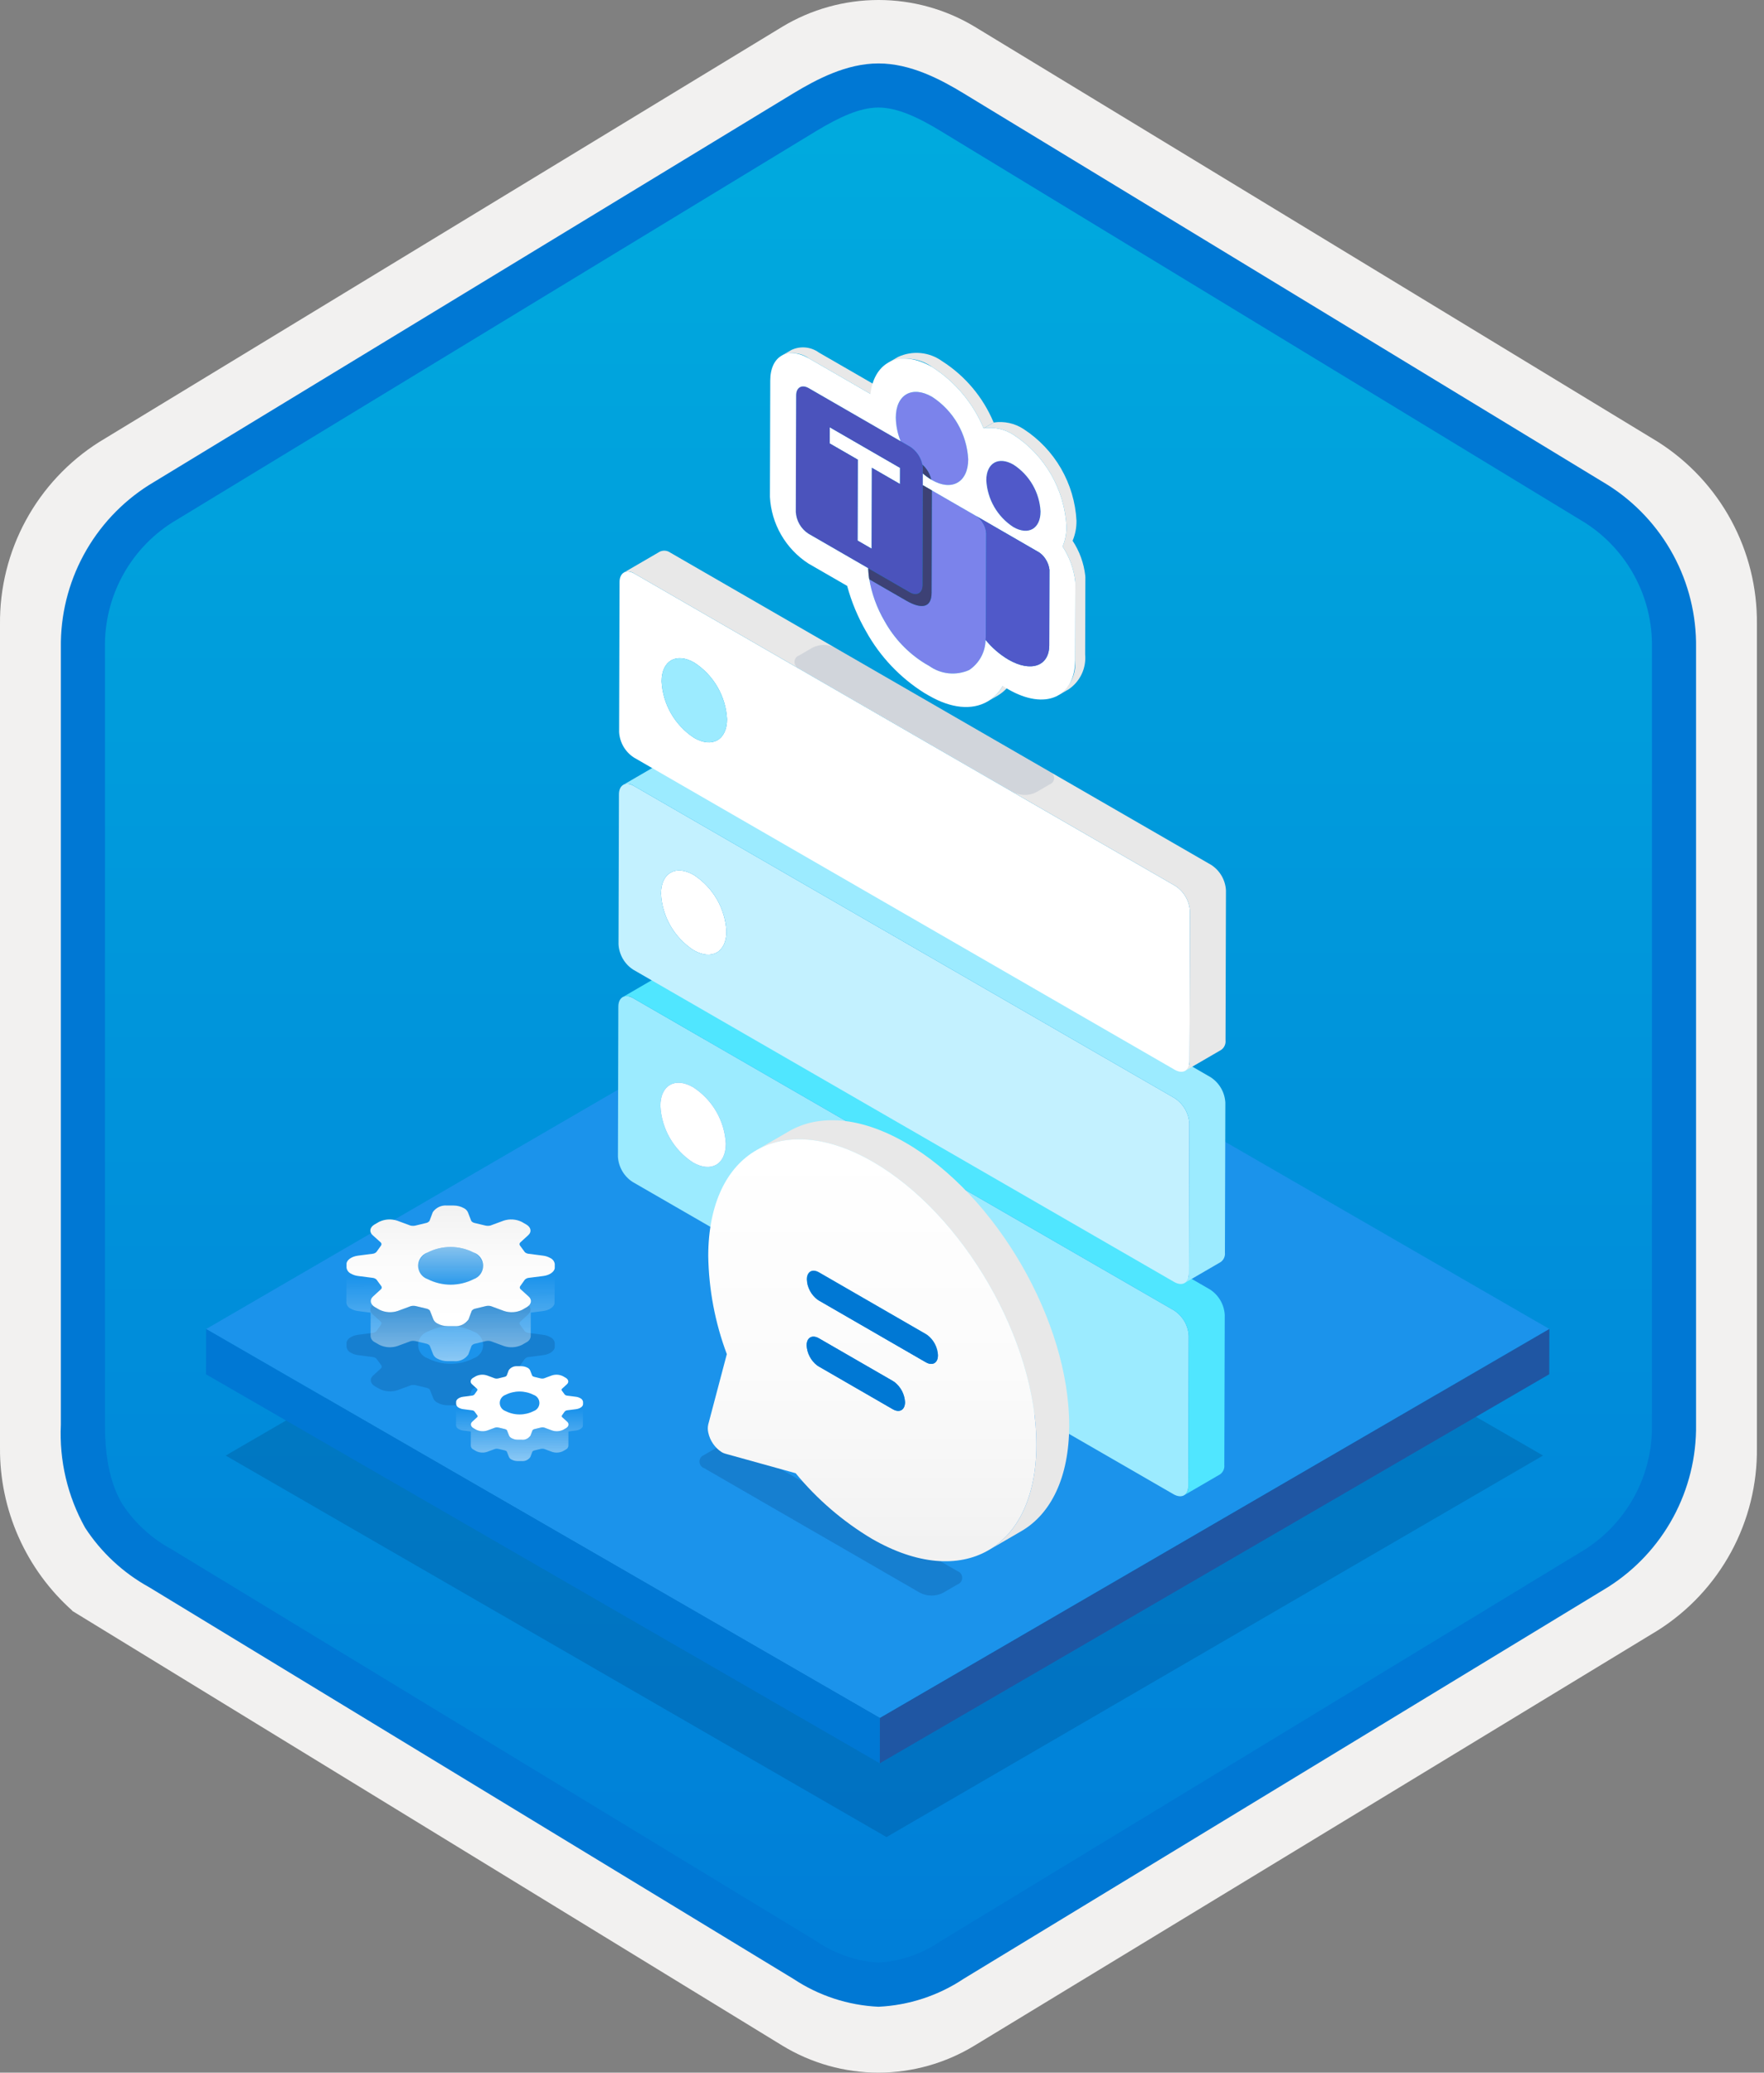
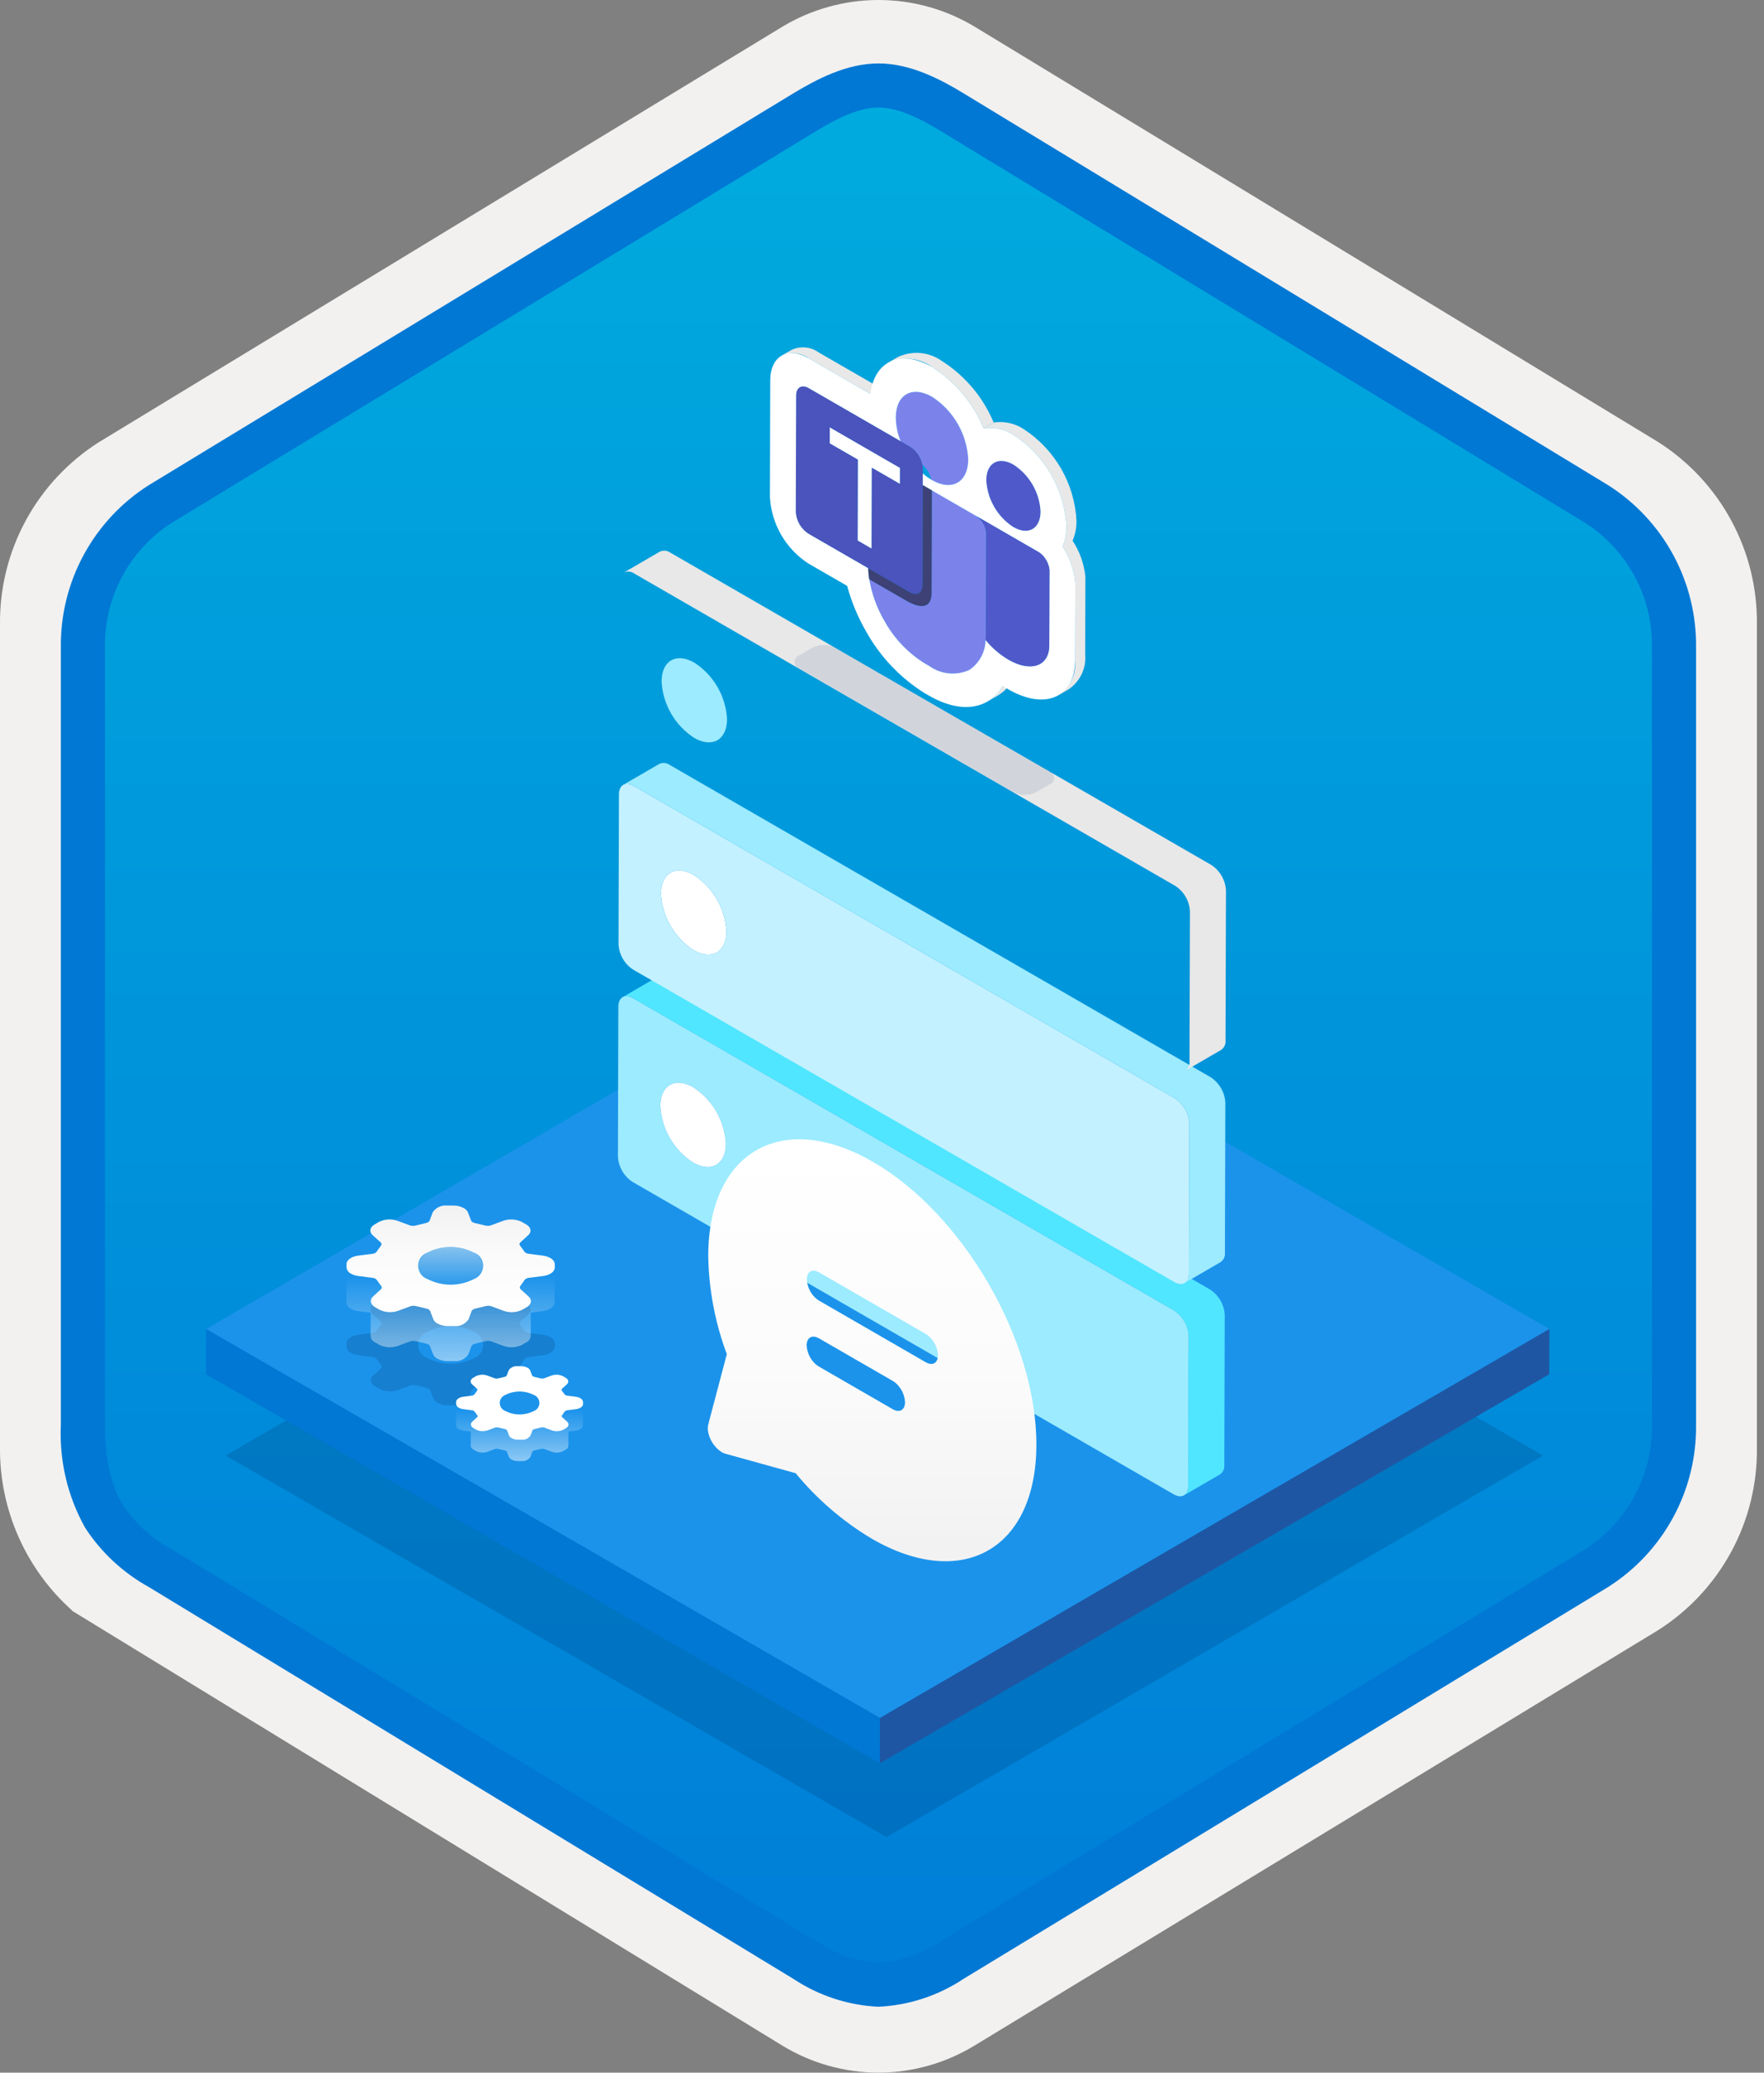
<svg xmlns="http://www.w3.org/2000/svg" width="160" height="188" viewBox="0 0 160 188" fill="none">
  <rect x="0" y="0" width="160" height="188" fill="#808080" stroke="none" />
  <g clip-path="url(#clip0)">
    <path d="M79.678 188C82.759 187.994 85.78 187.141 88.408 185.534L150.384 147.874C153.165 146.11 155.449 143.665 157.019 140.771C158.589 137.876 159.394 134.628 159.356 131.336V56.621C159.392 53.328 158.587 50.081 157.017 47.187C155.447 44.293 153.163 41.848 150.384 40.083L88.408 2.423C85.775 0.838 82.759 0 79.686 0C76.612 0 73.596 0.838 70.963 2.423L8.988 40.098C6.205 41.86 3.918 44.305 2.345 47.199C0.772 50.093 -0.035 53.342 4.1431e-06 56.636V131.336C-0.019 134.119 0.556 136.874 1.686 139.418C2.816 141.962 4.474 144.236 6.552 146.089V146.115L70.963 185.549C73.588 187.149 76.603 187.996 79.678 188V188ZM80.326 6.952C82.278 6.952 84.755 8.165 86.465 9.209L147.222 46.403C150.974 48.688 153.09 55.284 153.09 60.035L152.458 131.336C152.458 136.087 149.259 140.355 145.506 142.64L85.11 179.021C81.676 181.109 78.885 181.109 75.451 179.021L14.243 142.549C10.49 140.265 7.472 136.072 7.472 131.336V57.688C7.504 55.323 8.113 53.001 9.246 50.925C10.379 48.848 12.001 47.079 13.972 45.771L74.548 9.209C76.258 8.165 78.374 6.952 80.326 6.952Z" fill="#F2F1F0" />
    <path fill-rule="evenodd" clip-rule="evenodd" d="M87.576 10.533C85.206 9.059 82.47 8.278 79.678 8.278C76.887 8.278 74.151 9.059 71.78 10.533L15.645 44.864C13.119 46.476 11.047 48.706 9.625 51.344C8.203 53.981 7.479 56.938 7.52 59.934V128.038C7.48 131.033 8.206 133.99 9.627 136.627C11.049 139.264 13.121 141.495 15.645 143.108L71.78 177.439C74.151 178.912 76.887 179.694 79.678 179.694C82.47 179.694 85.206 178.912 87.576 177.439L143.711 143.108C146.236 141.495 148.307 139.264 149.729 136.627C151.151 133.99 151.877 131.033 151.837 128.038V59.934C151.875 56.939 151.149 53.983 149.727 51.346C148.305 48.709 146.234 46.478 143.711 44.864L87.576 10.533Z" fill="url(#paint0_linear)" />
    <path fill-rule="evenodd" clip-rule="evenodd" d="M79.678 9.754C81.362 9.754 83.244 10.62 85.311 11.878L143.777 47.421C145.668 48.634 147.218 50.311 148.278 52.292C149.339 54.273 149.875 56.492 149.837 58.739V129.218C149.875 131.464 149.339 133.684 148.278 135.665C147.218 137.645 145.668 139.322 143.777 140.536L85.312 176.078L85.311 176.079C83.641 177.218 81.696 177.889 79.678 178.022C77.661 177.889 75.716 177.218 74.046 176.079L74.045 176.078L15.582 140.538L15.58 140.537C13.792 139.573 12.267 138.186 11.138 136.497C10.161 134.894 9.52 132.679 9.52 129.218V58.739C9.482 56.492 10.018 54.273 11.079 52.292C12.139 50.311 13.688 48.634 15.58 47.421L74.037 11.884L74.041 11.881C76.124 10.628 77.985 9.754 79.678 9.754ZM87.391 8.461L145.855 44.003C148.333 45.573 150.368 47.752 151.765 50.331C153.162 52.911 153.876 55.806 153.837 58.739V129.218C153.876 132.151 153.162 135.046 151.765 137.626C150.368 140.206 148.333 142.384 145.855 143.955L87.39 179.496C85.096 181.021 82.43 181.894 79.678 182.022C76.926 181.894 74.261 181.021 71.967 179.496H71.966L13.502 143.954L13.499 143.953C11.164 142.66 9.181 140.815 7.723 138.579C6.128 135.725 5.365 132.482 5.52 129.218V58.739C5.481 55.806 6.194 52.911 7.592 50.331C8.989 47.751 11.024 45.572 13.502 44.002L71.967 8.461L71.975 8.456C74.066 7.198 76.773 5.754 79.678 5.754C82.564 5.754 85.282 7.177 87.391 8.461V8.461Z" fill="#0078D4" />
    <path opacity="0.2" d="M139.959 132.026L80.409 166.633L20.47 132.027L80.02 97.42L139.959 132.026Z" fill="#003067" />
    <path d="M140.532 120.546L79.81 155.834L18.698 120.551L79.42 85.263L140.532 120.546Z" fill="#1B93EB" />
    <path d="M140.532 120.546L140.52 124.652L79.798 159.94L79.81 155.834L140.532 120.546Z" fill="#1F56A3" />
    <path d="M79.81 155.834L79.798 159.94L18.686 124.657L18.698 120.551L79.81 155.834Z" fill="#0078D4" />
    <path opacity="0.2" d="M47.959 124.788C48.281 125.08 48.204 125.499 47.783 125.743L47.365 125.986C46.851 126.237 46.258 126.274 45.716 126.091L44.53 125.653C44.387 125.617 44.238 125.613 44.094 125.641L43.132 125.874C42.998 125.895 42.877 125.965 42.791 126.07L42.493 126.866C42.35 127.071 42.155 127.235 41.928 127.341C41.701 127.446 41.45 127.49 41.201 127.466H40.611C40.282 127.468 39.958 127.386 39.67 127.227C39.514 127.149 39.389 127.022 39.312 126.866L39 126.07C38.967 126.018 38.921 125.976 38.866 125.949C38.817 125.92 38.764 125.898 38.709 125.884L37.738 125.653C37.581 125.614 37.418 125.614 37.261 125.653L36.078 126.09C35.535 126.273 34.943 126.235 34.428 125.985L34.009 125.744C33.586 125.499 33.505 125.08 33.823 124.788L34.573 124.101C34.604 124.067 34.622 124.023 34.625 123.978C34.628 123.932 34.617 123.886 34.592 123.848L34.184 123.292C34.154 123.241 34.11 123.2 34.057 123.173C33.992 123.135 33.92 123.108 33.846 123.094L32.473 122.917C32.252 122.889 32.04 122.819 31.846 122.71C31.737 122.663 31.641 122.588 31.569 122.492C31.496 122.397 31.449 122.285 31.431 122.167L31.43 121.825C31.428 121.48 31.88 121.151 32.462 121.075L33.833 120.898C33.956 120.879 34.068 120.82 34.152 120.73L34.551 120.169C34.583 120.13 34.6 120.08 34.6 120.03C34.6 119.979 34.582 119.93 34.55 119.891L33.789 119.205C33.467 118.913 33.544 118.494 33.965 118.25L34.383 118.007C34.897 117.756 35.49 117.719 36.032 117.902L37.218 118.34C37.361 118.376 37.51 118.38 37.654 118.352L38.616 118.119C38.75 118.098 38.871 118.029 38.957 117.923L39.255 117.127C39.398 116.922 39.593 116.758 39.82 116.652C40.047 116.547 40.297 116.503 40.547 116.527H41.137C41.466 116.525 41.79 116.607 42.078 116.766C42.234 116.844 42.359 116.971 42.436 117.127L42.745 117.922C42.779 117.974 42.827 118.016 42.882 118.044C42.931 118.074 42.985 118.095 43.041 118.107L44.008 118.339C44.165 118.379 44.329 118.379 44.487 118.34L45.672 117.902C46.215 117.72 46.806 117.758 47.32 118.008L47.739 118.249C48.162 118.494 48.243 118.913 47.925 119.205L47.175 119.892C47.144 119.926 47.126 119.97 47.123 120.015C47.12 120.061 47.131 120.107 47.156 120.145L47.564 120.701C47.594 120.752 47.638 120.793 47.691 120.82C47.755 120.858 47.826 120.885 47.9 120.898L49.275 121.076C49.495 121.103 49.708 121.174 49.902 121.282C50.011 121.33 50.107 121.405 50.18 121.5C50.253 121.595 50.301 121.707 50.319 121.825L50.318 122.168C50.32 122.513 49.868 122.842 49.286 122.918L47.912 123.094C47.791 123.114 47.68 123.173 47.596 123.263L47.197 123.824C47.165 123.863 47.148 123.912 47.148 123.963C47.149 124.014 47.168 124.063 47.201 124.101L47.959 124.788ZM38.793 123.206C39.44 123.534 40.155 123.705 40.881 123.705C41.606 123.705 42.322 123.533 42.968 123.204C43.22 123.116 43.437 122.952 43.59 122.735C43.744 122.517 43.825 122.257 43.824 121.991C43.822 121.725 43.738 121.466 43.582 121.25C43.426 121.034 43.207 120.872 42.955 120.787C42.308 120.459 41.593 120.288 40.868 120.288C40.143 120.288 39.428 120.459 38.782 120.787C38.531 120.875 38.313 121.039 38.159 121.256C38.005 121.474 37.923 121.734 37.924 122C37.925 122.267 38.01 122.526 38.166 122.742C38.321 122.958 38.541 123.12 38.793 123.206" fill="#003067" />
    <path d="M37.918 117.145L37.924 114.811C37.948 114.553 38.04 114.305 38.191 114.094C38.342 113.883 38.545 113.715 38.782 113.609C39.428 113.28 40.143 113.109 40.868 113.109C41.593 113.109 42.308 113.28 42.955 113.609C43.195 113.716 43.402 113.885 43.555 114.099C43.708 114.313 43.801 114.564 43.824 114.825L43.817 117.145L37.918 117.145Z" fill="url(#paint1_linear)" />
    <path d="M47.959 117.609C48.281 117.901 48.204 118.32 47.783 118.565L47.365 118.808C46.851 119.058 46.258 119.096 45.716 118.913L44.53 118.474C44.387 118.438 44.238 118.434 44.094 118.463L43.132 118.696C42.998 118.716 42.877 118.786 42.791 118.891L42.493 119.687C42.35 119.893 42.155 120.056 41.928 120.162C41.701 120.267 41.45 120.311 41.201 120.288H40.611C40.282 120.289 39.958 120.207 39.67 120.049C39.514 119.971 39.389 119.844 39.312 119.687L39 118.891C38.967 118.839 38.921 118.797 38.866 118.77C38.817 118.741 38.764 118.72 38.709 118.706L37.738 118.474C37.581 118.435 37.418 118.435 37.261 118.474L36.078 118.911C35.535 119.094 34.943 119.056 34.428 118.806L34.009 118.565C33.586 118.321 33.505 117.901 33.823 117.609L34.573 116.922C34.604 116.888 34.622 116.845 34.625 116.799C34.628 116.753 34.617 116.708 34.592 116.669L34.184 116.113C34.154 116.062 34.11 116.021 34.057 115.994C33.992 115.956 33.92 115.929 33.846 115.915L32.473 115.738C32.252 115.711 32.04 115.641 31.846 115.532C31.737 115.484 31.641 115.409 31.569 115.314C31.496 115.219 31.449 115.107 31.431 114.988L31.43 114.646C31.428 114.301 31.88 113.972 32.462 113.896L33.833 113.719C33.956 113.701 34.068 113.641 34.152 113.551L34.551 112.991C34.583 112.951 34.6 112.902 34.6 112.851C34.6 112.8 34.582 112.751 34.55 112.712L33.789 112.026C33.467 111.735 33.544 111.315 33.965 111.071L34.383 110.828C34.897 110.578 35.49 110.54 36.032 110.723L37.218 111.161C37.361 111.197 37.51 111.201 37.654 111.173L38.616 110.94C38.75 110.92 38.871 110.85 38.957 110.745L39.255 109.948C39.398 109.743 39.593 109.579 39.82 109.474C40.047 109.368 40.297 109.325 40.547 109.348H41.137C41.466 109.346 41.79 109.429 42.078 109.587C42.234 109.665 42.359 109.792 42.436 109.949L42.745 110.743C42.779 110.795 42.827 110.838 42.882 110.865C42.931 110.895 42.985 110.916 43.041 110.929L44.008 111.16C44.165 111.2 44.329 111.201 44.487 111.161L45.672 110.723C46.215 110.541 46.806 110.579 47.32 110.829L47.739 111.071C48.162 111.315 48.243 111.735 47.925 112.026L47.175 112.713C47.144 112.748 47.126 112.791 47.123 112.837C47.12 112.882 47.131 112.928 47.156 112.966L47.564 113.522C47.594 113.573 47.638 113.615 47.691 113.642C47.755 113.68 47.826 113.706 47.9 113.719L49.275 113.897C49.495 113.925 49.708 113.995 49.902 114.104C50.011 114.152 50.107 114.227 50.18 114.321C50.253 114.416 50.301 114.528 50.319 114.646L50.318 114.99C50.32 115.334 49.868 115.664 49.286 115.74L47.912 115.915C47.791 115.935 47.68 115.995 47.596 116.085L47.197 116.645C47.165 116.684 47.148 116.734 47.148 116.784C47.149 116.835 47.168 116.884 47.201 116.922L47.959 117.609ZM38.793 116.027C39.44 116.356 40.155 116.527 40.881 116.526C41.606 116.526 42.322 116.355 42.968 116.026C43.22 115.938 43.437 115.773 43.59 115.556C43.744 115.338 43.825 115.078 43.824 114.812C43.822 114.546 43.738 114.287 43.582 114.071C43.426 113.855 43.207 113.694 42.955 113.609C42.308 113.28 41.593 113.109 40.868 113.109C40.143 113.109 39.428 113.28 38.782 113.609C38.531 113.696 38.313 113.86 38.159 114.078C38.005 114.295 37.923 114.555 37.924 114.822C37.925 115.088 38.01 115.348 38.166 115.564C38.321 115.78 38.541 115.942 38.793 116.027" fill="url(#paint2_linear)" />
    <path d="M48.112 111.686C48.108 111.713 48.103 111.739 48.095 111.765C48.09 111.779 48.086 111.793 48.08 111.807C48.069 111.834 48.055 111.86 48.04 111.885C48.032 111.897 48.026 111.909 48.018 111.921C47.991 111.959 47.96 111.994 47.926 112.026L47.925 112.026L47.175 112.713C47.158 112.73 47.145 112.75 47.137 112.773C47.135 112.781 47.133 112.789 47.132 112.798C47.127 112.814 47.124 112.831 47.123 112.848C47.12 112.89 47.131 112.932 47.156 112.966L47.564 113.522C47.594 113.573 47.638 113.615 47.691 113.642C47.755 113.68 47.826 113.706 47.9 113.719L48.113 113.747L48.119 111.625L48.117 111.645C48.116 111.659 48.114 111.673 48.112 111.686Z" fill="url(#paint3_linear)" />
    <path d="M50.298 115.118C50.217 115.315 50.063 115.473 49.869 115.56C49.793 115.599 49.714 115.632 49.632 115.658C49.52 115.696 49.404 115.724 49.286 115.74L48.132 115.887L48.107 115.89L47.912 115.915C47.791 115.935 47.68 115.995 47.596 116.085L47.197 116.645C47.165 116.684 47.148 116.734 47.148 116.785C47.149 116.835 47.168 116.884 47.201 116.922L47.959 117.609C48.281 117.901 48.204 118.321 47.783 118.565L47.365 118.808C46.964 119.006 46.51 119.073 46.069 118.999C46.053 118.996 46.038 118.993 46.022 118.99C45.918 118.973 45.816 118.948 45.716 118.913L44.53 118.474C44.506 118.467 44.48 118.462 44.455 118.458C44.408 118.45 44.36 118.446 44.313 118.444C44.239 118.44 44.165 118.447 44.094 118.463L43.132 118.696C43.12 118.698 43.109 118.703 43.097 118.706C42.977 118.73 42.868 118.795 42.791 118.891L42.493 119.687C42.428 119.83 42.32 119.948 42.184 120.026C42.076 120.094 41.959 120.148 41.837 120.187C41.632 120.254 41.417 120.288 41.201 120.288H40.611C40.457 120.287 40.303 120.269 40.154 120.233C40.059 120.211 39.965 120.183 39.875 120.148C39.804 120.12 39.736 120.087 39.67 120.049C39.514 119.971 39.389 119.844 39.312 119.687L39 118.891C38.967 118.839 38.921 118.798 38.866 118.77C38.817 118.742 38.764 118.72 38.709 118.706L38.223 118.59L37.738 118.474C37.698 118.463 37.658 118.456 37.617 118.452C37.572 118.447 37.528 118.445 37.483 118.445C37.441 118.446 37.398 118.448 37.357 118.453C37.324 118.457 37.292 118.464 37.261 118.474L36.078 118.911C35.974 118.948 35.866 118.975 35.757 118.992C35.74 118.995 35.725 118.998 35.708 119C35.596 119.016 35.484 119.023 35.371 119.023L35.319 119.022C35.203 119.019 35.087 119.009 34.973 118.989L34.956 118.986C34.771 118.956 34.592 118.896 34.428 118.806L34.009 118.565C33.586 118.321 33.505 117.901 33.823 117.609L34.573 116.922C34.594 116.898 34.609 116.87 34.618 116.839C34.626 116.808 34.627 116.776 34.621 116.744L34.618 116.723C34.614 116.704 34.605 116.686 34.592 116.67L34.592 116.67L34.589 116.666L34.184 116.113C34.154 116.062 34.11 116.021 34.057 115.994C33.992 115.956 33.92 115.929 33.846 115.915L32.473 115.738C32.286 115.713 32.105 115.657 31.936 115.572C31.907 115.558 31.873 115.548 31.846 115.532C31.731 115.468 31.628 115.383 31.544 115.28C31.475 115.198 31.435 115.096 31.431 114.988L31.413 118.166C31.431 118.284 31.478 118.397 31.55 118.492C31.623 118.587 31.719 118.662 31.828 118.71C32.022 118.818 32.234 118.889 32.455 118.916L33.617 119.066L33.611 121.188C33.619 121.306 33.659 121.42 33.726 121.517C33.793 121.615 33.884 121.692 33.991 121.743L34.409 121.984C34.925 122.234 35.517 122.272 36.06 122.089L37.243 121.652C37.4 121.613 37.563 121.613 37.72 121.652L38.691 121.884C38.746 121.898 38.799 121.919 38.847 121.948C38.903 121.975 38.949 122.017 38.982 122.069L39.294 122.865C39.37 123.022 39.496 123.149 39.652 123.227C39.94 123.385 40.264 123.467 40.593 123.466H41.183C41.432 123.489 41.683 123.445 41.91 123.34C42.137 123.234 42.332 123.07 42.475 122.865L42.773 122.069C42.859 121.964 42.98 121.894 43.114 121.874L44.075 121.641C44.22 121.612 44.369 121.616 44.512 121.652L45.698 122.09C46.24 122.274 46.833 122.236 47.347 121.986L47.765 121.743C47.87 121.693 47.96 121.616 48.026 121.52C48.091 121.424 48.131 121.312 48.139 121.196L48.145 119.061L49.267 118.918C49.85 118.841 50.302 118.512 50.3 118.167L50.318 114.99C50.318 115.033 50.312 115.076 50.298 115.118Z" fill="url(#paint4_linear)" />
    <path d="M33.833 113.719C33.956 113.701 34.068 113.642 34.152 113.551L34.551 112.991C34.584 112.95 34.601 112.898 34.599 112.846C34.598 112.829 34.595 112.811 34.59 112.795C34.589 112.787 34.588 112.778 34.586 112.77C34.578 112.748 34.566 112.728 34.55 112.712L33.789 112.027C33.754 111.994 33.722 111.959 33.694 111.92C33.686 111.908 33.68 111.896 33.672 111.884C33.656 111.859 33.643 111.833 33.631 111.806C33.625 111.791 33.62 111.777 33.616 111.763C33.608 111.737 33.602 111.712 33.598 111.686C33.596 111.671 33.594 111.656 33.593 111.642C33.593 111.634 33.591 111.625 33.591 111.617L33.584 113.751L33.833 113.719Z" fill="url(#paint5_linear)" />
    <path d="M51.446 128.958C51.642 129.136 51.595 129.392 51.339 129.541L51.084 129.689C50.77 129.841 50.409 129.864 50.079 129.753L49.356 129.486C49.269 129.463 49.178 129.461 49.09 129.479L48.504 129.62C48.422 129.633 48.348 129.675 48.296 129.74L48.114 130.225C48.027 130.35 47.908 130.45 47.77 130.514C47.632 130.578 47.479 130.605 47.327 130.591H46.967C46.767 130.592 46.569 130.541 46.394 130.445C46.299 130.398 46.222 130.32 46.176 130.225L45.986 129.74C45.966 129.708 45.937 129.682 45.904 129.666C45.874 129.648 45.842 129.635 45.808 129.627L45.216 129.486C45.121 129.462 45.021 129.462 44.926 129.486L44.205 129.752C43.874 129.863 43.513 129.84 43.199 129.688L42.944 129.541C42.686 129.392 42.636 129.136 42.83 128.958L43.288 128.54C43.306 128.519 43.317 128.492 43.319 128.464C43.321 128.437 43.314 128.409 43.299 128.386L43.05 128.047C43.032 128.016 43.005 127.99 42.973 127.974C42.933 127.951 42.89 127.934 42.844 127.926L42.008 127.818C41.873 127.801 41.744 127.758 41.626 127.692C41.559 127.663 41.501 127.617 41.456 127.559C41.412 127.501 41.383 127.433 41.373 127.361L41.372 127.152C41.371 126.942 41.646 126.742 42.001 126.695L42.837 126.588C42.911 126.576 42.98 126.54 43.031 126.485L43.274 126.144C43.294 126.119 43.304 126.089 43.304 126.058C43.304 126.027 43.293 125.997 43.273 125.974L42.81 125.556C42.614 125.378 42.661 125.122 42.917 124.973L43.172 124.825C43.485 124.673 43.846 124.65 44.177 124.762L44.899 125.029C44.986 125.051 45.077 125.053 45.165 125.036L45.751 124.894C45.833 124.881 45.907 124.839 45.959 124.775L46.141 124.289C46.228 124.164 46.347 124.064 46.485 124C46.623 123.936 46.776 123.909 46.928 123.923H47.288C47.489 123.923 47.686 123.973 47.861 124.069C47.956 124.117 48.033 124.194 48.079 124.289L48.268 124.774C48.289 124.806 48.318 124.831 48.352 124.848C48.382 124.866 48.414 124.879 48.449 124.887L49.038 125.028C49.133 125.052 49.234 125.052 49.33 125.029L50.052 124.761C50.383 124.651 50.743 124.674 51.056 124.826L51.311 124.973C51.569 125.122 51.619 125.378 51.425 125.556L50.968 125.974C50.949 125.995 50.938 126.022 50.936 126.05C50.934 126.077 50.941 126.105 50.956 126.129L51.205 126.468C51.223 126.499 51.25 126.524 51.282 126.54C51.322 126.563 51.365 126.579 51.41 126.588L52.248 126.696C52.382 126.713 52.512 126.755 52.63 126.822C52.697 126.851 52.755 126.897 52.799 126.955C52.844 127.012 52.873 127.08 52.884 127.152L52.884 127.362C52.885 127.572 52.609 127.772 52.254 127.819L51.417 127.926C51.343 127.938 51.276 127.974 51.224 128.029L50.981 128.371C50.962 128.395 50.951 128.425 50.952 128.456C50.952 128.487 50.964 128.516 50.984 128.54L51.446 128.958ZM45.86 127.994C46.254 128.194 46.69 128.299 47.132 128.298C47.574 128.298 48.01 128.194 48.404 127.993C48.557 127.94 48.69 127.84 48.783 127.707C48.877 127.574 48.927 127.416 48.926 127.254C48.925 127.091 48.873 126.934 48.778 126.802C48.683 126.671 48.55 126.572 48.396 126.52C48.002 126.32 47.566 126.216 47.124 126.216C46.682 126.216 46.247 126.32 45.853 126.52C45.7 126.573 45.567 126.673 45.473 126.806C45.379 126.939 45.329 127.097 45.33 127.259C45.331 127.422 45.382 127.58 45.477 127.712C45.572 127.843 45.706 127.942 45.86 127.994" fill="url(#paint6_linear)" />
    <path d="M51.539 125.348C51.537 125.365 51.533 125.381 51.529 125.396L51.52 125.422C51.513 125.438 51.505 125.454 51.495 125.47L51.482 125.491C51.465 125.515 51.446 125.536 51.425 125.555L51.425 125.556L50.968 125.974C50.958 125.985 50.95 125.997 50.945 126.011L50.942 126.026C50.939 126.036 50.937 126.046 50.937 126.056C50.934 126.082 50.941 126.108 50.956 126.129L51.205 126.467C51.223 126.499 51.25 126.524 51.282 126.54C51.322 126.563 51.365 126.579 51.41 126.587L51.54 126.604L51.543 125.311L51.542 125.323L51.539 125.348Z" fill="url(#paint7_linear)" />
    <path d="M52.872 127.44C52.822 127.56 52.728 127.656 52.61 127.709C52.563 127.733 52.515 127.753 52.465 127.769C52.397 127.792 52.326 127.809 52.254 127.819L51.551 127.909L51.536 127.911L51.417 127.926C51.343 127.938 51.276 127.974 51.224 128.029L50.981 128.371C50.962 128.395 50.951 128.425 50.952 128.456C50.952 128.486 50.964 128.516 50.984 128.54L51.446 128.958C51.642 129.136 51.595 129.392 51.339 129.541L51.084 129.689C50.839 129.81 50.563 129.85 50.294 129.805L50.265 129.8C50.202 129.79 50.139 129.774 50.079 129.753L49.356 129.486C49.341 129.481 49.326 129.478 49.31 129.476C49.282 129.471 49.253 129.468 49.224 129.467C49.179 129.465 49.134 129.469 49.09 129.479L48.504 129.62L48.483 129.627C48.409 129.641 48.343 129.681 48.296 129.74L48.114 130.225C48.075 130.312 48.009 130.384 47.926 130.431C47.86 130.472 47.789 130.505 47.715 130.529C47.59 130.57 47.459 130.591 47.327 130.591H46.967C46.873 130.59 46.78 130.579 46.689 130.557C46.631 130.544 46.574 130.527 46.519 130.505C46.476 130.488 46.434 130.468 46.394 130.445C46.299 130.398 46.222 130.32 46.176 130.225L45.986 129.74C45.966 129.708 45.937 129.683 45.904 129.666C45.874 129.648 45.842 129.635 45.808 129.627L45.512 129.556L45.216 129.486C45.192 129.479 45.168 129.474 45.143 129.472C45.116 129.469 45.088 129.468 45.061 129.468C45.035 129.468 45.01 129.47 44.984 129.473C44.964 129.475 44.945 129.479 44.926 129.486L44.205 129.752C44.141 129.774 44.076 129.791 44.009 129.801L43.979 129.806C43.911 129.816 43.843 129.82 43.774 129.82L43.742 129.819C43.672 129.818 43.601 129.811 43.531 129.799L43.521 129.797C43.408 129.779 43.299 129.742 43.199 129.688L42.944 129.541C42.686 129.392 42.636 129.136 42.83 128.958L43.288 128.54C43.3 128.525 43.31 128.508 43.315 128.489C43.32 128.47 43.321 128.45 43.317 128.431L43.315 128.418C43.312 128.406 43.307 128.395 43.299 128.386L43.299 128.385L43.297 128.383L43.05 128.047C43.032 128.016 43.005 127.99 42.973 127.974C42.933 127.951 42.89 127.934 42.844 127.926L42.008 127.818C41.894 127.802 41.783 127.768 41.68 127.716C41.663 127.708 41.642 127.702 41.626 127.692C41.555 127.653 41.493 127.601 41.442 127.539C41.4 127.489 41.375 127.426 41.373 127.361L41.362 129.298C41.372 129.37 41.401 129.438 41.445 129.496C41.49 129.554 41.548 129.6 41.615 129.629C41.733 129.695 41.862 129.738 41.996 129.755L42.705 129.846L42.701 131.14C42.706 131.211 42.731 131.281 42.771 131.34C42.812 131.399 42.868 131.447 42.933 131.477L43.188 131.625C43.502 131.777 43.863 131.8 44.194 131.688L44.915 131.422C45.01 131.398 45.11 131.398 45.205 131.422L45.797 131.563C45.831 131.572 45.863 131.585 45.893 131.603C45.926 131.619 45.955 131.645 45.975 131.676L46.165 132.161C46.211 132.257 46.288 132.334 46.383 132.382C46.559 132.478 46.756 132.528 46.956 132.527H47.316C47.468 132.542 47.621 132.515 47.759 132.451C47.898 132.386 48.016 132.287 48.103 132.161L48.285 131.676C48.337 131.612 48.411 131.57 48.493 131.557L49.079 131.415C49.167 131.398 49.258 131.4 49.345 131.422L50.068 131.689C50.398 131.801 50.759 131.778 51.073 131.625L51.328 131.477C51.392 131.447 51.446 131.4 51.486 131.342C51.526 131.283 51.55 131.215 51.556 131.144L51.559 129.843L52.243 129.756C52.598 129.709 52.874 129.509 52.873 129.298L52.884 127.362C52.884 127.388 52.88 127.415 52.872 127.44V127.44Z" fill="url(#paint8_linear)" />
    <path d="M42.837 126.588C42.911 126.576 42.98 126.54 43.031 126.485L43.274 126.144C43.294 126.119 43.305 126.087 43.303 126.055C43.303 126.045 43.301 126.034 43.298 126.024L43.295 126.009C43.291 125.996 43.283 125.984 43.273 125.974L42.81 125.556C42.788 125.536 42.769 125.515 42.752 125.491L42.739 125.469C42.729 125.454 42.72 125.438 42.713 125.421L42.704 125.395C42.699 125.38 42.696 125.364 42.693 125.348L42.69 125.321C42.69 125.316 42.689 125.311 42.689 125.306L42.685 126.607L42.837 126.588Z" fill="url(#paint9_linear)" />
    <path d="M106.488 118.862C106.877 119.115 107.201 119.456 107.433 119.858C107.665 120.259 107.798 120.71 107.822 121.173L107.784 134.778C107.781 135.627 107.181 135.961 106.441 135.534L57.382 107.21C56.993 106.959 56.67 106.62 56.438 106.22C56.206 105.819 56.072 105.37 56.048 104.908L56.086 91.303C56.089 90.454 56.69 90.111 57.429 90.538L106.488 118.862ZM62.853 105.441C64.495 106.389 65.831 105.628 65.836 103.741C65.781 102.714 65.483 101.715 64.968 100.824C64.454 99.934 63.736 99.178 62.873 98.618C61.231 97.67 59.903 98.435 59.898 100.313C59.951 101.34 60.246 102.341 60.76 103.232C61.273 104.123 61.991 104.88 62.853 105.441" fill="#9CEBFF" />
    <path d="M62.873 98.618C63.736 99.178 64.454 99.934 64.969 100.824C65.483 101.715 65.781 102.714 65.836 103.741C65.831 105.628 64.495 106.389 62.853 105.441C61.991 104.88 61.273 104.123 60.76 103.232C60.246 102.341 59.951 101.34 59.898 100.313C59.903 98.435 61.231 97.67 62.873 98.618Z" fill="white" />
    <path d="M109.754 116.965L60.695 88.64C60.559 88.541 60.398 88.481 60.231 88.464C60.064 88.448 59.895 88.476 59.742 88.547L56.477 90.445C56.629 90.374 56.798 90.345 56.966 90.362C57.133 90.378 57.293 90.439 57.429 90.538L106.488 118.862C106.877 119.115 107.201 119.456 107.433 119.858C107.665 120.259 107.798 120.71 107.822 121.173L107.784 134.778C107.801 134.941 107.774 135.106 107.706 135.256C107.638 135.406 107.531 135.535 107.397 135.63L110.663 133.732C110.797 133.637 110.903 133.508 110.971 133.358C111.039 133.209 111.066 133.044 111.049 132.88L111.088 119.275C111.063 118.812 110.93 118.362 110.698 117.96C110.466 117.558 110.143 117.217 109.754 116.965V116.965Z" fill="#50E6FF" />
    <path d="M62.928 79.362C63.79 79.922 64.508 80.679 65.023 81.569C65.538 82.46 65.835 83.459 65.891 84.486C65.885 86.373 64.55 87.134 62.908 86.186C62.046 85.625 61.328 84.868 60.814 83.977C60.301 83.085 60.005 82.085 59.952 81.058C59.958 79.18 61.286 78.414 62.928 79.362Z" fill="white" />
    <path d="M106.543 99.607C106.932 99.86 107.255 100.201 107.487 100.602C107.719 101.004 107.853 101.455 107.877 101.918L107.838 115.522C107.836 116.372 107.235 116.706 106.496 116.279L57.437 87.955C57.048 87.704 56.724 87.365 56.492 86.964C56.261 86.564 56.127 86.115 56.102 85.653L56.141 72.048C56.143 71.198 56.744 70.856 57.484 71.283L106.543 99.607ZM62.908 86.186C64.55 87.134 65.885 86.373 65.891 84.486C65.835 83.459 65.538 82.46 65.023 81.569C64.508 80.679 63.79 79.922 62.928 79.362C61.286 78.414 59.958 79.18 59.952 81.058C60.005 82.085 60.301 83.085 60.814 83.977C61.328 84.868 62.046 85.625 62.908 86.186" fill="#C3F1FF" />
    <path d="M109.808 97.709L60.749 69.385C60.613 69.286 60.453 69.225 60.286 69.209C60.118 69.192 59.949 69.221 59.797 69.292L56.531 71.189C56.684 71.118 56.853 71.09 57.02 71.106C57.188 71.123 57.348 71.184 57.484 71.283L106.543 99.607C106.932 99.86 107.255 100.201 107.487 100.602C107.719 101.004 107.853 101.455 107.877 101.918L107.838 115.522C107.855 115.686 107.828 115.851 107.76 116.001C107.692 116.151 107.586 116.28 107.452 116.375L110.717 114.477C110.851 114.382 110.958 114.253 111.026 114.103C111.094 113.953 111.121 113.788 111.104 113.625L111.142 100.02C111.118 99.557 110.985 99.106 110.753 98.705C110.521 98.303 110.197 97.962 109.808 97.709V97.709Z" fill="#9CEBFF" />
-     <path d="M106.597 80.352C106.986 80.604 107.31 80.945 107.542 81.347C107.774 81.748 107.907 82.199 107.932 82.662L107.893 96.267C107.891 97.117 107.29 97.459 106.55 97.032L57.491 68.708C57.102 68.455 56.779 68.114 56.547 67.713C56.315 67.311 56.181 66.86 56.157 66.397L56.196 52.792C56.198 51.943 56.799 51.6 57.538 52.027L106.597 80.352ZM62.963 66.93C64.604 67.878 65.94 67.117 65.945 65.231C65.89 64.204 65.593 63.204 65.078 62.314C64.563 61.423 63.845 60.667 62.982 60.107C61.34 59.159 60.012 59.924 60.007 61.802C60.06 62.83 60.355 63.83 60.869 64.721C61.383 65.612 62.1 66.37 62.963 66.93" fill="white" />
    <path d="M62.982 60.107C63.845 60.667 64.563 61.423 65.078 62.314C65.593 63.204 65.89 64.204 65.945 65.231C65.94 67.117 64.604 67.878 62.963 66.93C62.1 66.37 61.383 65.613 60.869 64.721C60.355 63.83 60.06 62.83 60.007 61.802C60.012 59.924 61.34 59.159 62.982 60.107Z" fill="#9CEBFF" />
    <path d="M109.863 78.454L60.804 50.13C60.668 50.031 60.508 49.97 60.34 49.953C60.173 49.937 60.004 49.965 59.851 50.036L56.586 51.934C56.739 51.863 56.907 51.834 57.075 51.851C57.242 51.867 57.402 51.928 57.538 52.027L106.597 80.352C106.986 80.604 107.31 80.945 107.542 81.347C107.774 81.749 107.907 82.199 107.932 82.662L107.893 96.267C107.91 96.432 107.882 96.598 107.814 96.749C107.745 96.9 107.638 97.03 107.503 97.126L110.768 95.228C110.903 95.132 111.011 95.002 111.079 94.851C111.148 94.701 111.175 94.534 111.158 94.369L111.197 80.765C111.173 80.302 111.039 79.851 110.807 79.449C110.575 79.048 110.252 78.707 109.863 78.454Z" fill="#E8E8E8" />
-     <path opacity="0.2" d="M86.836 142.506C86.962 142.548 87.073 142.629 87.151 142.738C87.23 142.846 87.272 142.976 87.273 143.11C87.274 143.243 87.233 143.374 87.155 143.483C87.078 143.592 86.969 143.674 86.842 143.718L85.529 144.481C85.207 144.643 84.85 144.727 84.488 144.726C84.127 144.725 83.771 144.639 83.449 144.474L63.873 133.172C63.748 133.129 63.641 133.049 63.564 132.942C63.487 132.835 63.446 132.707 63.445 132.575C63.444 132.444 63.484 132.315 63.56 132.207C63.635 132.1 63.742 132.018 63.866 131.974L65.179 131.211C65.501 131.046 65.857 130.96 66.219 130.959C66.58 130.957 66.937 131.041 67.26 131.204L86.836 142.506Z" fill="#003067" />
-     <path d="M82.146 103.651C78.012 101.264 74.264 101.042 71.557 102.615L68.581 104.344C71.287 102.771 75.036 102.994 79.17 105.381C87.393 110.128 94.03 121.624 94.003 131.073C93.99 135.76 92.335 139.059 89.666 140.61L92.642 138.881C95.311 137.329 96.966 134.031 96.979 129.343C97.006 119.895 90.369 108.399 82.146 103.651Z" fill="#E8E8E8" />
    <path d="M79.17 105.381C87.393 110.128 94.03 121.624 94.003 131.073C93.976 140.511 87.296 144.318 79.073 139.571C76.448 138.001 74.112 135.991 72.168 133.629L65.782 131.856C65.668 131.823 65.558 131.776 65.455 131.716C65.145 131.513 64.878 131.251 64.669 130.944C64.46 130.638 64.314 130.294 64.24 129.931C64.186 129.689 64.186 129.439 64.242 129.198L65.925 122.826C64.853 119.966 64.283 116.943 64.24 113.889C64.267 104.441 70.956 100.639 79.17 105.381ZM84.114 123.636C84.662 123.87 85.077 123.571 85.079 122.921C85.061 122.565 84.966 122.218 84.801 121.903C84.635 121.588 84.403 121.312 84.121 121.096L83.968 120.997L74.299 115.414L74.146 115.337C73.598 115.103 73.183 115.401 73.181 116.052C73.199 116.407 73.294 116.754 73.46 117.069C73.625 117.385 73.857 117.66 74.139 117.877L74.292 117.975L83.961 123.558L84.114 123.636L84.114 123.636ZM81.123 127.897C81.671 128.131 82.086 127.833 82.088 127.183C82.069 126.827 81.973 126.48 81.808 126.166C81.642 125.851 81.411 125.575 81.13 125.357L80.977 125.259L74.282 121.393L74.129 121.316C73.581 121.092 73.166 121.38 73.164 122.031C73.182 122.386 73.277 122.733 73.443 123.048C73.608 123.364 73.84 123.639 74.122 123.856L74.275 123.954L80.97 127.82L81.123 127.897" fill="url(#paint10_linear)" />
-     <path d="M84.114 123.636C84.662 123.87 85.077 123.572 85.079 122.921C85.061 122.566 84.966 122.218 84.801 121.903C84.635 121.588 84.403 121.312 84.121 121.096L83.968 120.997L74.299 115.415L74.146 115.337C73.598 115.103 73.183 115.401 73.181 116.052C73.199 116.407 73.294 116.754 73.46 117.07C73.625 117.385 73.857 117.66 74.139 117.877L74.292 117.975L83.961 123.558L84.114 123.636L84.114 123.636ZM81.123 127.898C81.671 128.131 82.086 127.833 82.088 127.183C82.069 126.827 81.973 126.481 81.808 126.166C81.642 125.851 81.411 125.575 81.13 125.357L80.977 125.259L74.282 121.393L74.129 121.316C73.581 121.092 73.166 121.38 73.164 122.031C73.182 122.386 73.277 122.733 73.443 123.048C73.608 123.364 73.84 123.639 74.122 123.856L74.275 123.954L80.97 127.82L81.123 127.898" fill="#0078D4" />
    <path opacity="0.1" d="M95.191 69.983C95.314 70.024 95.421 70.102 95.496 70.207C95.572 70.311 95.614 70.437 95.614 70.567C95.615 70.696 95.575 70.822 95.501 70.928C95.426 71.033 95.32 71.113 95.198 71.155L93.973 71.866C93.66 72.025 93.313 72.108 92.962 72.108C92.61 72.108 92.263 72.025 91.95 71.866L72.483 60.627C72.361 60.586 72.254 60.507 72.179 60.403C72.103 60.298 72.062 60.172 72.062 60.043C72.061 59.914 72.101 59.788 72.175 59.683C72.249 59.578 72.354 59.498 72.476 59.455L73.7 58.743C74.014 58.584 74.361 58.5 74.712 58.5C75.064 58.5 75.411 58.584 75.724 58.743L95.191 69.983Z" fill="#003067" />
    <path d="M71.794 31.738L70.886 32.266C71.284 32.081 71.724 32.006 72.16 32.048C72.597 32.091 73.014 32.249 73.369 32.507L78.95 35.729L79.859 35.201L74.278 31.979C73.923 31.721 73.506 31.563 73.069 31.52C72.632 31.478 72.192 31.553 71.794 31.738V31.738Z" fill="#E8E8E8" />
    <path d="M89.584 63.624L90.493 63.096C91.064 62.754 91.535 62.268 91.857 61.686L90.949 62.214C90.626 62.796 90.156 63.282 89.584 63.624V63.624Z" fill="#E8E8E8" />
    <path d="M98.434 52.197C98.304 51.072 97.912 49.994 97.289 49.049C97.53 48.471 97.65 47.85 97.64 47.224C97.552 45.56 97.071 43.94 96.238 42.497C95.405 41.053 94.242 39.827 92.845 38.919C92.043 38.392 91.075 38.181 90.126 38.325L89.218 38.853C90.166 38.709 91.134 38.92 91.936 39.447C93.334 40.355 94.496 41.581 95.329 43.025C96.163 44.468 96.643 46.088 96.732 47.752C96.741 48.378 96.621 48.999 96.38 49.577V49.577C97.003 50.522 97.395 51.6 97.526 52.725L97.538 52.883L97.518 59.887C97.574 60.501 97.464 61.119 97.2 61.677C96.935 62.234 96.526 62.71 96.014 63.055L96.923 62.527C97.434 62.182 97.844 61.706 98.109 61.149C98.373 60.591 98.483 59.973 98.426 59.359L98.446 52.355L98.434 52.197Z" fill="#E8E8E8" />
    <path d="M85.463 32.767C84.891 32.351 84.217 32.095 83.512 32.026C82.808 31.958 82.097 32.079 81.455 32.377L80.546 32.904C81.189 32.607 81.899 32.486 82.604 32.554C83.308 32.623 83.982 32.879 84.555 33.295C86.64 34.628 88.267 36.568 89.218 38.853L90.126 38.325C89.175 36.04 87.548 34.1 85.463 32.767V32.767Z" fill="#E8E8E8" />
    <path d="M81.639 42.44L81.635 43.906L79.083 42.432L79.063 49.772L77.783 49.033L77.804 41.693L75.252 40.22L75.256 38.754L81.639 42.44Z" fill="white" />
    <path d="M88.515 46.788C88.79 46.961 89.016 47.201 89.172 47.485C89.341 47.762 89.436 48.077 89.446 48.401L89.42 57.476C89.42 57.67 89.411 57.859 89.394 58.042C89.385 58.584 89.246 59.115 88.986 59.591C88.727 60.067 88.357 60.473 87.906 60.775C87.322 61.035 86.678 61.138 86.041 61.073C85.405 61.008 84.796 60.776 84.276 60.403L83.856 60.16C82.345 59.217 81.099 57.904 80.235 56.346C79.528 55.145 79.052 53.822 78.83 52.446C78.835 52.479 78.839 52.512 78.844 52.545L82.211 54.488C83.466 55.213 84.493 55.232 84.497 53.771L84.523 44.483L88.515 46.788Z" fill="#7B83EB" />
    <path d="M83.668 42.145C83.692 42.261 83.704 42.38 83.704 42.5L83.703 42.938L83.7 44.008L83.674 53.064C83.672 53.792 83.156 54.087 82.522 53.721L78.749 51.542L73.324 48.41C72.991 48.193 72.713 47.901 72.514 47.556C72.316 47.212 72.201 46.825 72.18 46.428L72.21 35.864C72.212 35.135 72.728 34.841 73.362 35.207L81.687 40.014L82.56 40.517C82.843 40.702 83.086 40.941 83.276 41.221C83.466 41.5 83.599 41.814 83.668 42.145V42.145ZM81.635 43.906L81.639 42.44L75.256 38.754L75.252 40.22L77.804 41.693L77.783 49.033L79.063 49.772L79.083 42.432L81.635 43.906Z" fill="#4B53BC" />
    <path d="M84.547 35.995C85.501 36.615 86.295 37.452 86.864 38.438C87.432 39.423 87.76 40.529 87.82 41.665C87.814 43.746 86.336 44.588 84.526 43.542C84.233 43.371 83.957 43.172 83.703 42.948C83.943 43.152 84.199 43.336 84.468 43.5C84.391 43.172 84.252 42.862 84.058 42.586C83.946 42.424 83.815 42.276 83.668 42.145C83.599 41.814 83.466 41.5 83.276 41.221C83.086 40.941 82.842 40.702 82.56 40.517L81.687 40.014C81.412 39.333 81.264 38.607 81.252 37.873C81.258 35.787 82.732 34.947 84.547 35.995Z" fill="#7B83EB" />
    <path d="M91.929 42.147C92.644 42.611 93.239 43.238 93.665 43.977C94.092 44.715 94.337 45.544 94.382 46.396C94.377 47.961 93.275 48.594 91.913 47.807C91.197 47.343 90.602 46.715 90.175 45.975C89.749 45.236 89.504 44.406 89.46 43.554C89.464 41.993 90.567 41.361 91.929 42.147Z" fill="#5059C9" />
    <path d="M97.526 52.725C97.395 51.6 97.003 50.522 96.38 49.577C96.621 48.999 96.741 48.378 96.732 47.752C96.643 46.088 96.163 44.468 95.33 43.025C94.496 41.581 93.334 40.355 91.936 39.447C91.134 38.92 90.166 38.709 89.218 38.853C88.267 36.568 86.64 34.628 84.555 33.295C81.686 31.639 79.305 32.741 78.95 35.729L73.369 32.507C71.443 31.395 69.87 32.291 69.864 34.509L69.834 45.074C69.898 46.283 70.247 47.46 70.852 48.509C71.457 49.558 72.302 50.45 73.317 51.11L76.84 53.144C77.232 54.596 77.813 55.991 78.567 57.292C79.83 59.564 81.647 61.479 83.848 62.861L84.268 63.103C86.264 64.255 88.143 64.445 89.559 63.638C90.142 63.297 90.622 62.805 90.949 62.214C91.117 62.325 91.29 62.43 91.459 62.527C94.792 64.452 97.508 63.268 97.518 59.887L97.537 52.883L97.526 52.725ZM91.929 42.147C92.644 42.611 93.239 43.238 93.665 43.977C94.092 44.715 94.337 45.544 94.382 46.396C94.377 47.961 93.275 48.594 91.913 47.807C91.197 47.343 90.602 46.715 90.175 45.975C89.749 45.236 89.504 44.406 89.46 43.554C89.464 41.993 90.567 41.361 91.929 42.147H91.929ZM95.172 58.532C95.167 60.429 93.508 61.01 91.467 59.832C90.676 59.362 89.974 58.756 89.394 58.042C89.385 58.584 89.246 59.115 88.987 59.591C88.728 60.067 88.357 60.474 87.906 60.775C87.322 61.035 86.679 61.138 86.042 61.073C85.405 61.008 84.796 60.776 84.276 60.403L83.856 60.16C82.345 59.217 81.099 57.904 80.235 56.346C79.528 55.145 79.052 53.822 78.83 52.446C78.785 52.147 78.758 51.845 78.748 51.542L73.324 48.41C72.991 48.193 72.713 47.901 72.514 47.556C72.316 47.212 72.201 46.825 72.18 46.428L72.21 35.864C72.212 35.135 72.728 34.841 73.362 35.207L81.687 40.014C81.412 39.333 81.264 38.607 81.252 37.873C81.258 35.787 82.732 34.947 84.547 35.995C85.501 36.615 86.295 37.452 86.864 38.438C87.432 39.423 87.76 40.529 87.82 41.665C87.814 43.746 86.336 44.588 84.526 43.542C84.233 43.371 83.957 43.172 83.703 42.948L83.7 44.008L84.523 44.483L88.515 46.788L94.087 50.01C94.119 50.025 94.151 50.042 94.183 50.06C94.441 50.219 94.66 50.435 94.823 50.691C95.022 50.987 95.149 51.326 95.191 51.68L95.172 58.532" fill="white" />
    <path d="M84.523 44.483L84.497 53.771C84.493 55.232 83.466 55.213 82.211 54.488L78.845 52.545C78.839 52.512 78.835 52.479 78.83 52.446C78.785 52.147 78.758 51.845 78.749 51.542L82.522 53.721C83.156 54.087 83.672 53.792 83.674 53.064L83.7 44.008L84.523 44.483Z" fill="#3D4175" />
-     <path d="M83.668 42.145C83.815 42.276 83.946 42.424 84.058 42.586C84.252 42.862 84.391 43.172 84.468 43.5C84.196 43.336 83.94 43.148 83.703 42.938L83.704 42.5C83.704 42.38 83.692 42.261 83.668 42.145V42.145Z" fill="#3D4175" />
    <path d="M94.183 50.06C94.441 50.219 94.66 50.435 94.823 50.691C95.022 50.987 95.149 51.326 95.191 51.68L95.172 58.532C95.166 60.429 93.508 61.011 91.466 59.832C90.676 59.362 89.974 58.756 89.394 58.042C89.411 57.859 89.42 57.671 89.42 57.476L89.446 48.401C89.436 48.077 89.341 47.762 89.172 47.485C89.016 47.201 88.79 46.961 88.515 46.788L94.087 50.01C94.119 50.025 94.151 50.042 94.183 50.06Z" fill="#5059C9" />
  </g>
  <defs>
    <linearGradient id="paint0_linear" x1="79.678" y1="8.278" x2="79.678" y2="179.694" gradientUnits="userSpaceOnUse">
      <stop stop-color="#00ABDE" />
      <stop offset="1" stop-color="#007ED8" />
    </linearGradient>
    <linearGradient id="paint1_linear" x1="40.871" y1="117.145" x2="40.871" y2="113.109" gradientUnits="userSpaceOnUse">
      <stop stop-color="#F0F0F0" stop-opacity="0" />
      <stop offset="1" stop-color="#F0F0F0" stop-opacity="0.5" />
    </linearGradient>
    <linearGradient id="paint2_linear" x1="40.874" y1="119.895" x2="40.874" y2="109.586" gradientUnits="userSpaceOnUse">
      <stop stop-color="white" />
      <stop offset="0.56" stop-color="#FBFBFB" />
      <stop offset="1" stop-color="#F2F2F2" />
    </linearGradient>
    <linearGradient id="paint3_linear" x1="94.561" y1="348.455" x2="94.561" y2="352.956" gradientUnits="userSpaceOnUse">
      <stop stop-color="#F0F0F0" stop-opacity="0" />
      <stop offset="1" stop-color="#F0F0F0" stop-opacity="0.5" />
    </linearGradient>
    <linearGradient id="paint4_linear" x1="40.941" y1="123.583" x2="40.927" y2="115.795" gradientUnits="userSpaceOnUse">
      <stop stop-color="white" stop-opacity="0.5" />
      <stop offset="1" stop-color="#FCFCFC" stop-opacity="0" />
    </linearGradient>
    <linearGradient id="paint5_linear" x1="68.174" y1="349.832" x2="68.174" y2="354.387" gradientUnits="userSpaceOnUse">
      <stop stop-color="#F0F0F0" stop-opacity="0" />
      <stop offset="1" stop-color="#F0F0F0" stop-opacity="0.5" />
    </linearGradient>
    <linearGradient id="paint6_linear" x1="40.874" y1="119.895" x2="40.874" y2="109.586" gradientUnits="userSpaceOnUse">
      <stop stop-color="white" />
      <stop offset="0.56" stop-color="#FBFBFB" />
      <stop offset="1" stop-color="#F2F2F2" />
    </linearGradient>
    <linearGradient id="paint7_linear" x1="82.046" y1="287.339" x2="82.046" y2="289.01" gradientUnits="userSpaceOnUse">
      <stop stop-color="#F0F0F0" stop-opacity="0" />
      <stop offset="1" stop-color="#F0F0F0" stop-opacity="0.5" />
    </linearGradient>
    <linearGradient id="paint8_linear" x1="47.169" y1="132.599" x2="47.16" y2="127.852" gradientUnits="userSpaceOnUse">
      <stop stop-color="white" stop-opacity="0.5" />
      <stop offset="1" stop-color="#FCFCFC" stop-opacity="0" />
    </linearGradient>
    <linearGradient id="paint9_linear" x1="69.275" y1="288.294" x2="69.275" y2="289.986" gradientUnits="userSpaceOnUse">
      <stop stop-color="#F0F0F0" stop-opacity="0" />
      <stop offset="1" stop-color="#F0F0F0" stop-opacity="0.5" />
    </linearGradient>
    <linearGradient id="paint10_linear" x1="79.102" y1="140.24" x2="79.102" y2="104.174" gradientUnits="userSpaceOnUse">
      <stop stop-color="#F2F2F2" />
      <stop offset="0.44" stop-color="#FBFBFB" />
      <stop offset="1" stop-color="white" />
    </linearGradient>
    <clipPath id="clip0">
      <rect width="159.356" height="188" fill="white" />
    </clipPath>
  </defs>
</svg>